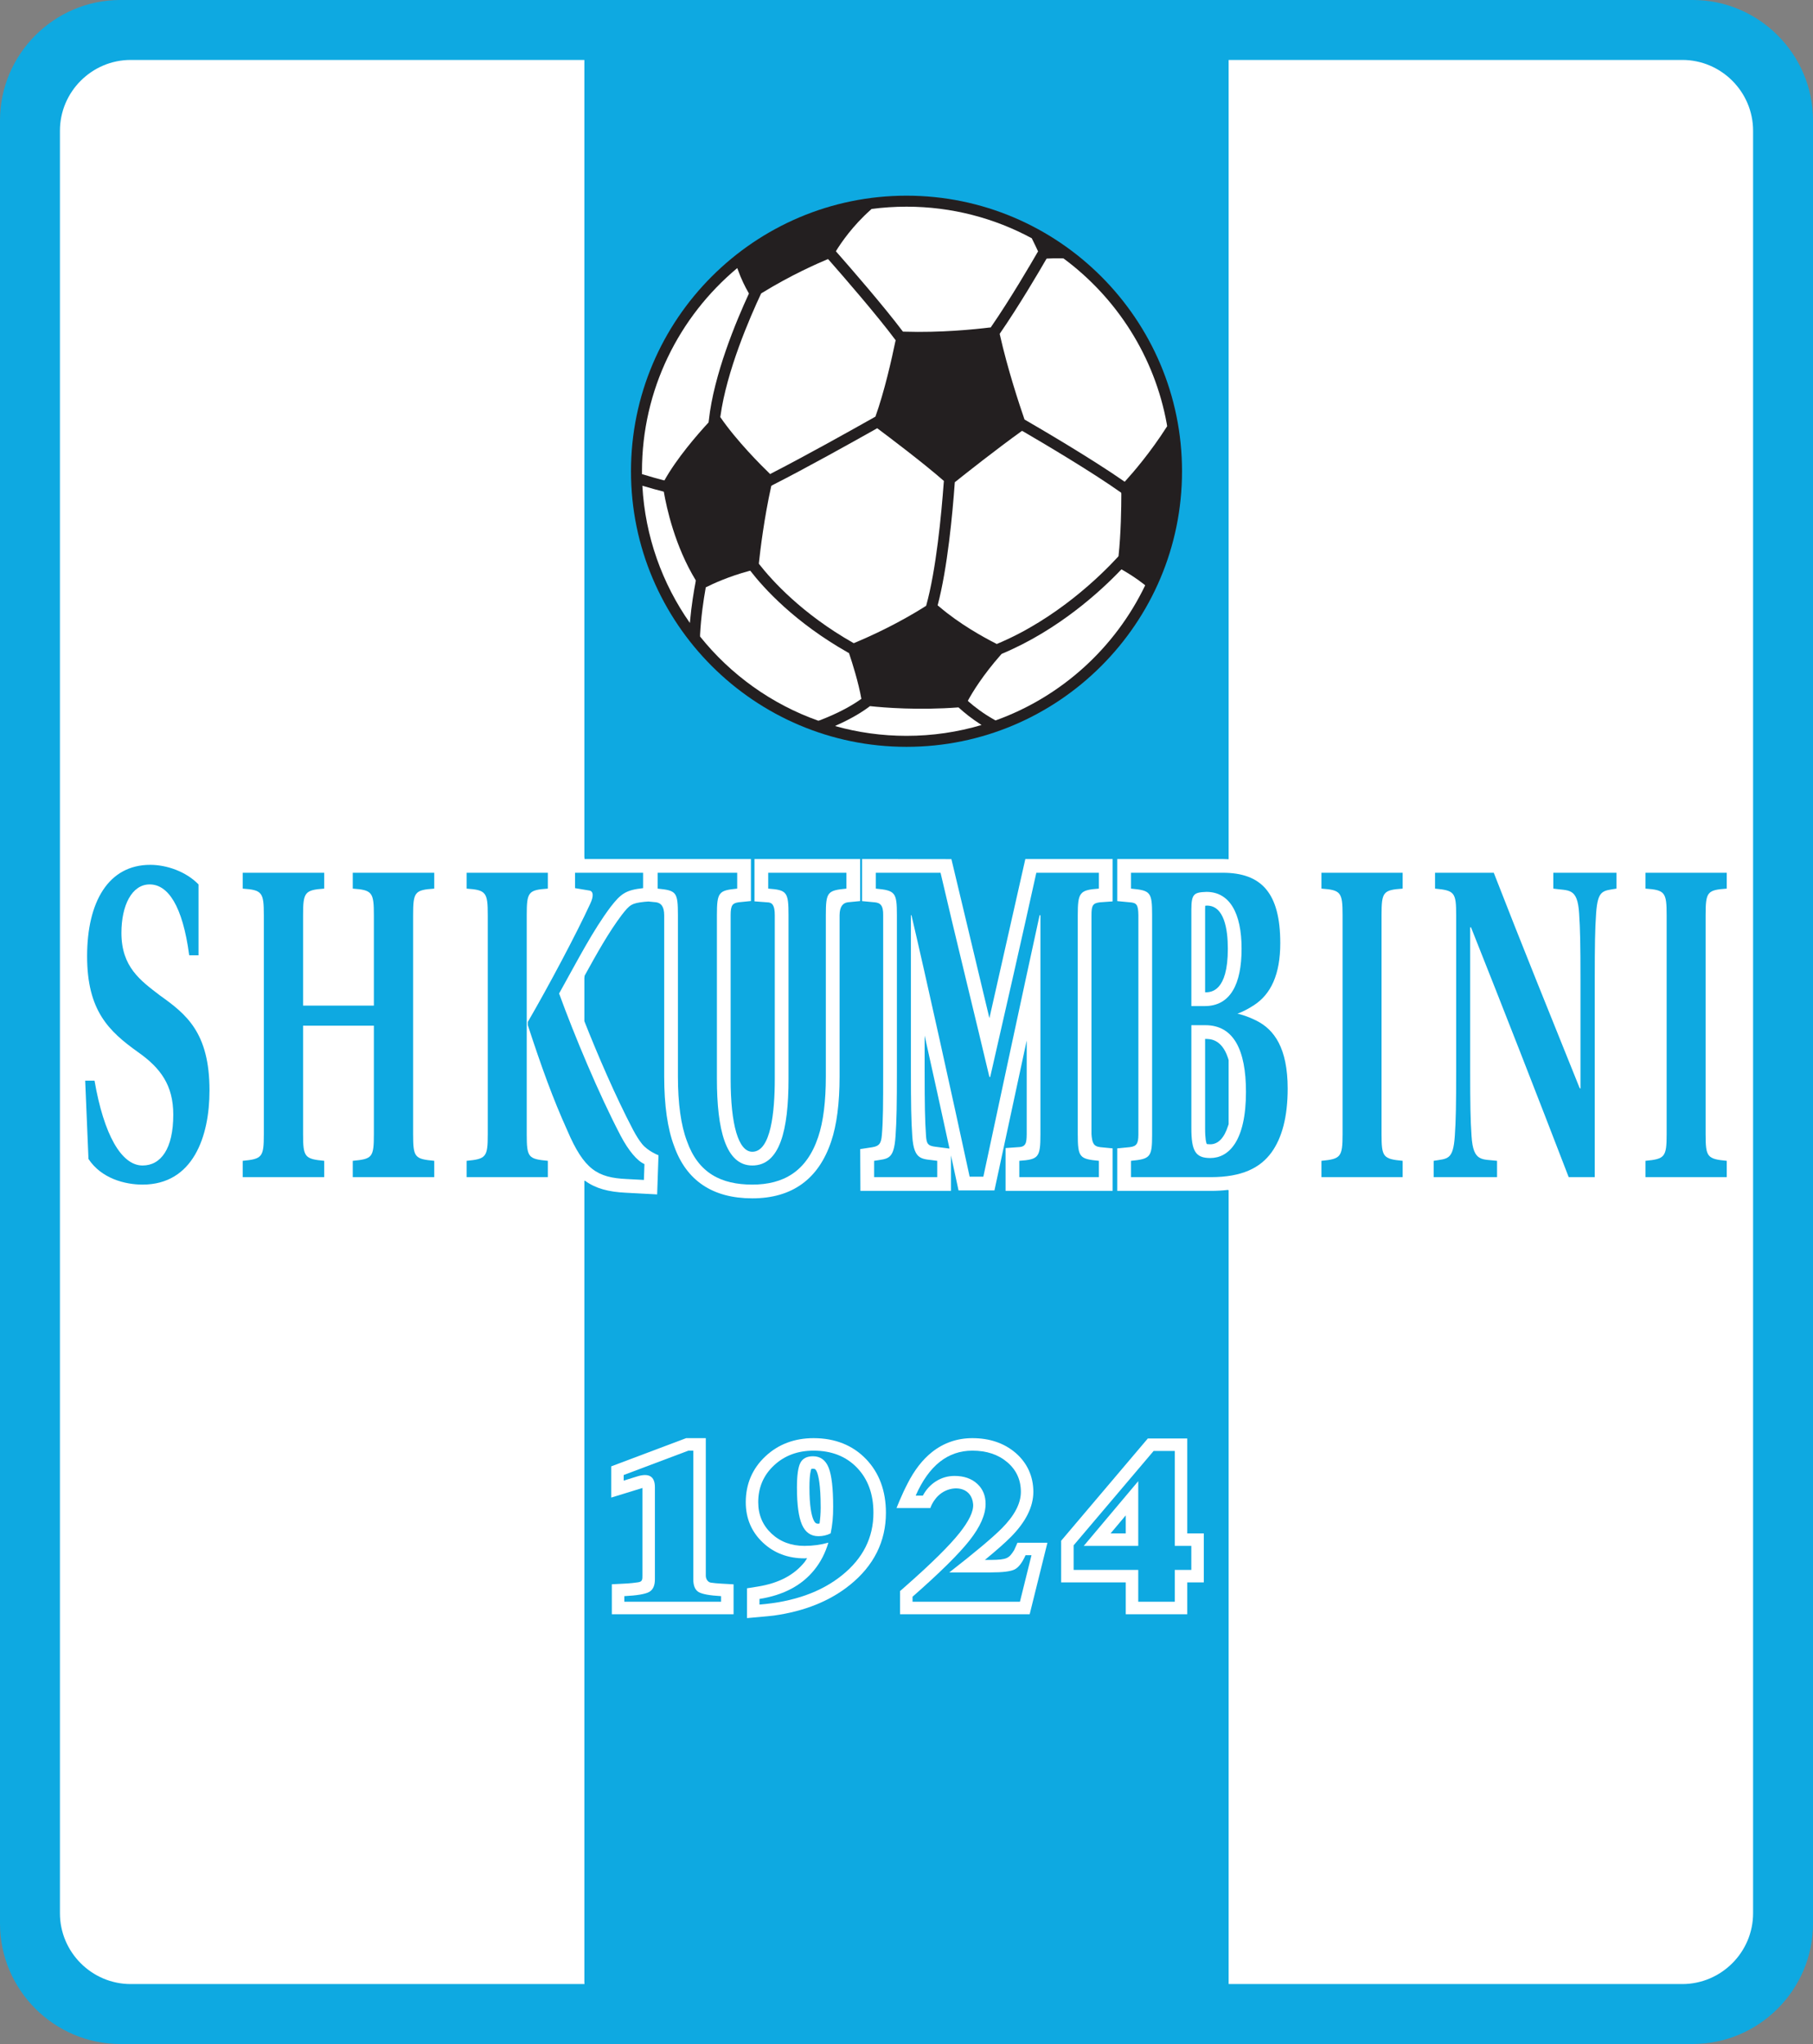
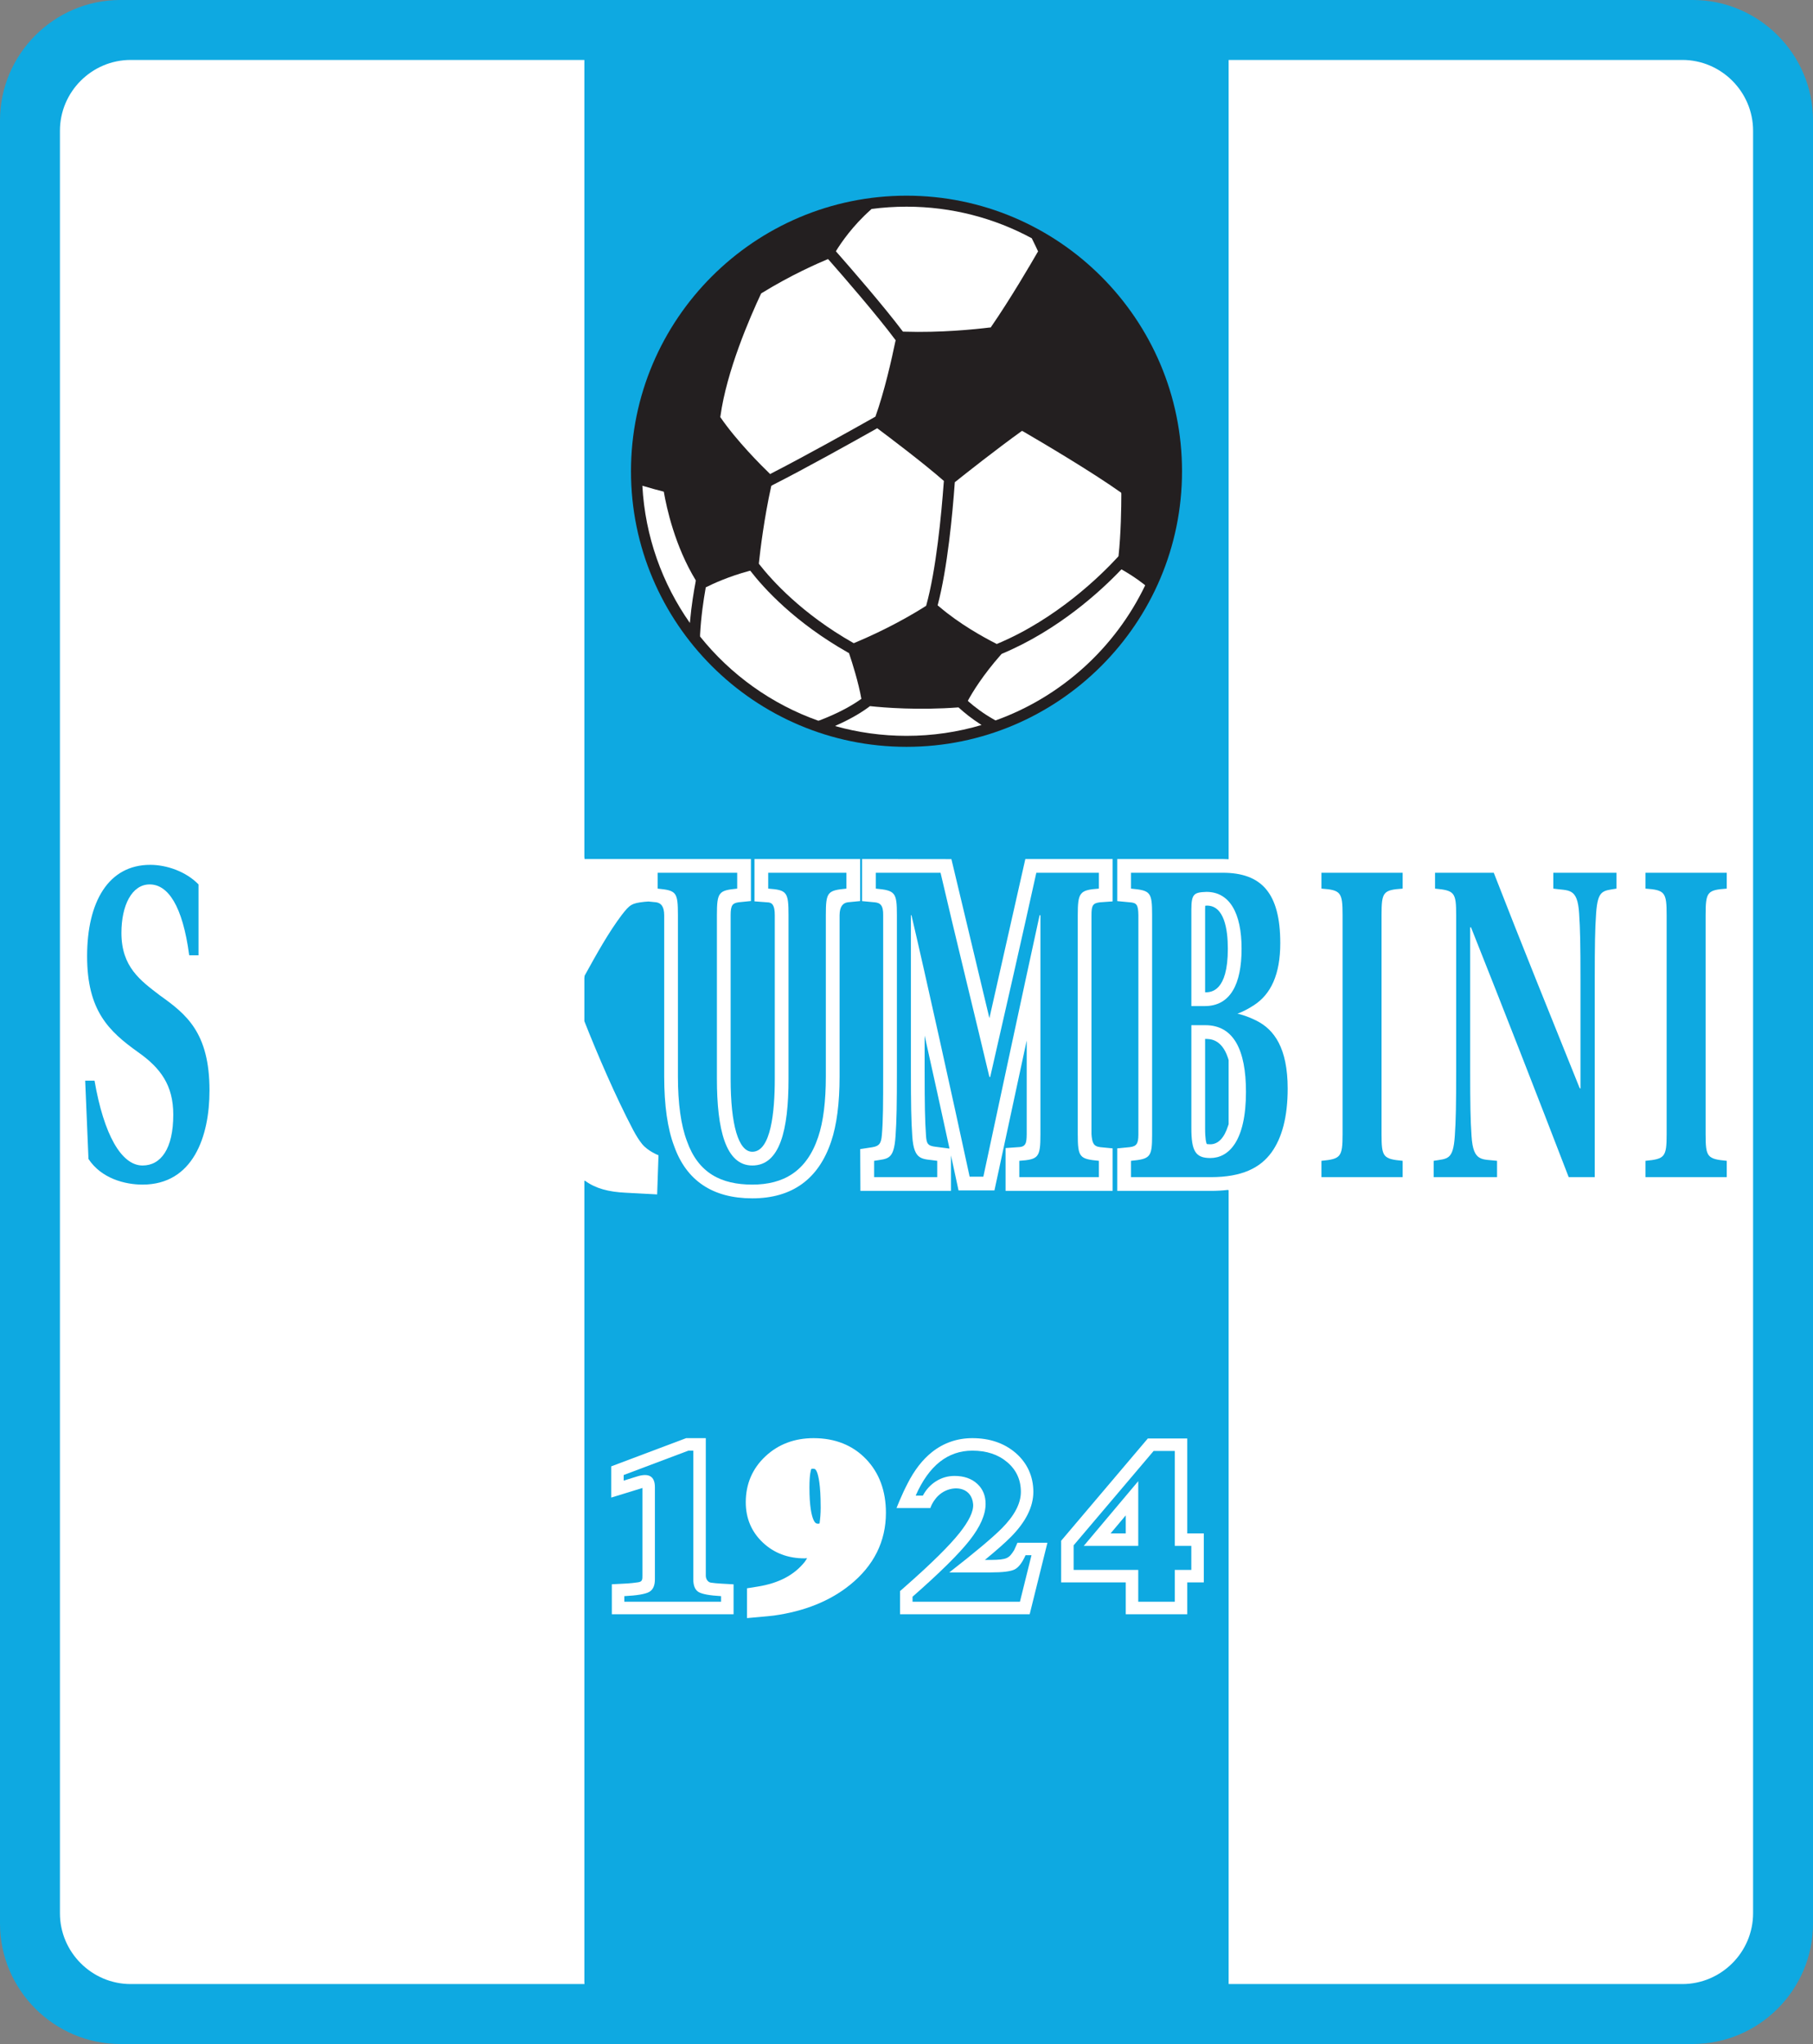
<svg xmlns="http://www.w3.org/2000/svg" width="542.68pt" height="611.71pt" viewBox="0 0 542.68 611.71" version="1.1">
  <rect x="0" y="0" width="542.68" height="611.71" fill="#808080" stroke="none" />
  <defs>
    <clipPath id="clip1">
      <path d="M 0 0 L 542.68 0 L 542.68 611.711 L 0 611.711 Z M 0 0 " />
    </clipPath>
  </defs>
  <g id="surface1">
    <g clip-path="url(#clip1)" clip-rule="nonzero">
      <path style=" stroke:none;fill-rule:nonzero;fill:rgb(5.499%,66.299%,88.199%);fill-opacity:1;" d="M 36.02 -0.004 C 16.211 -0.004 0 16.207 0 36.016 L 0 575.688 C 0 595.5 16.211 611.711 36.02 611.711 L 506.664 611.711 C 526.473 611.711 542.684 595.5 542.684 575.688 L 542.684 36.016 C 542.684 16.207 526.473 -0.004 506.664 -0.004 L 36.02 -0.004 " />
    </g>
    <path style=" stroke:none;fill-rule:nonzero;fill:rgb(100%,100%,100%);fill-opacity:1;" d="M 264.359 273.887 L 264.359 320.34 C 264.359 330.766 264.336 335.48 263.961 339.719 C 263.742 342.176 263.234 342.98 261.121 343.328 L 257.484 343.891 L 257.543 356.395 L 284.656 356.395 C 284.656 356.395 284.656 346.586 284.656 345.789 C 285.199 348.289 286.918 356.258 286.918 356.258 L 297.664 356.258 C 297.664 356.258 302.859 332.117 307.32 311.395 C 307.32 325.133 307.32 339.453 307.32 339.453 C 307.285 341.988 307.125 343.246 304.809 343.305 L 300.996 343.582 L 300.996 356.395 L 333.039 356.395 L 333.039 343.672 L 329.324 343.309 C 327.258 343.074 326.906 341.926 326.711 339.453 L 326.711 273.887 C 326.703 271.008 327.094 270.293 329.223 270.035 L 333.039 269.762 L 333.039 257.082 L 306.91 257.082 C 306.91 257.082 300.137 287.074 296.156 304.699 C 295.43 301.664 294.43 297.5 294.43 297.5 L 284.781 257.109 L 258.035 257.082 L 258.035 269.676 L 261.754 270.027 C 263.492 270.168 264.414 270.941 264.359 273.887 M 277.172 339.746 C 276.867 335.469 276.77 330.762 276.77 320.34 C 276.77 320.34 276.77 313.547 276.77 309.918 C 279.297 321.273 281.926 333.223 284.211 343.734 C 283.73 343.672 281.422 343.371 280.129 343.203 C 277.699 342.926 277.32 342.301 277.172 339.746 " />
    <path style=" stroke:none;fill-rule:nonzero;fill:rgb(100%,100%,100%);fill-opacity:1;" d="M 190.949 473.543 C 190.078 473.688 188.734 473.844 186.688 473.945 L 183.137 474.125 L 183.137 483.098 L 219.578 483.098 L 219.578 474.145 L 216.051 473.945 C 214.684 473.871 213.672 473.766 212.926 473.656 C 211.977 473.609 211.262 472.645 211.262 471.555 L 211.262 430.398 L 205.371 430.398 L 182.949 438.84 L 182.949 448.184 C 182.949 448.184 192.117 445.348 192.293 445.309 C 192.293 445.68 192.293 466.336 192.293 471.496 C 192.293 472.652 192.316 473.383 190.949 473.543 " />
    <path style=" stroke:none;fill-rule:nonzero;fill:rgb(100%,100%,100%);fill-opacity:1;" d="M 229.137 435.812 C 225.215 439.469 223.227 444.102 223.227 449.574 C 223.227 454.383 224.945 458.441 228.336 461.641 C 231.664 464.781 235.855 466.371 240.793 466.371 C 241.062 466.371 241.32 466.328 241.59 466.32 C 241.344 466.676 241.145 467.086 240.879 467.418 C 237.691 471.402 233.078 473.816 226.746 474.828 L 223.598 475.332 L 223.598 484.25 C 223.598 484.25 230.324 483.676 231.629 483.492 C 240.781 482.219 248.426 479.148 254.387 474.34 C 261.543 468.594 265.18 461.32 265.18 452.738 C 265.18 446.176 263.176 440.766 259.223 436.652 C 255.23 432.504 249.949 430.398 243.523 430.398 C 237.828 430.398 232.984 432.219 229.137 435.812 M 243.344 439.555 C 243.824 439.555 244.141 439.555 244.559 440.602 C 244.965 441.617 245.648 444.316 245.648 450.93 C 245.648 451.043 245.652 451.156 245.652 451.27 C 245.652 452.93 245.516 454.457 245.32 455.922 C 245.195 455.934 245.098 456 244.969 456 C 244.477 456 244.012 456 243.48 454.797 C 242.938 453.555 242.285 450.875 242.285 445.176 C 242.285 441.105 242.742 439.855 242.855 439.598 C 242.941 439.578 243.078 439.555 243.344 439.555 " />
    <path style=" stroke:none;fill-rule:nonzero;fill:rgb(100%,100%,100%);fill-opacity:1;" d="M 296.578 466.84 C 296.578 466.84 295.234 466.84 294.801 466.84 C 298.195 464.039 300.816 461.742 302.504 460.039 C 307.02 455.512 309.309 450.945 309.309 446.477 C 309.309 441.805 307.449 437.75 303.93 434.754 C 300.531 431.863 296.203 430.398 291.07 430.398 C 286.535 430.398 282.465 431.801 278.977 434.562 C 276.152 436.801 273.691 439.969 271.648 444 C 269.848 447.449 268.352 451.328 268.352 451.328 L 278.473 451.328 C 278.473 451.328 279.566 447.73 283.023 446.141 C 286.48 444.551 290.844 445.512 291.277 450.078 C 291.496 452.367 289.898 455.352 287.289 458.672 C 284.23 462.551 278.645 468.059 270.684 475.043 L 269.414 476.156 L 269.414 483.098 L 308.211 483.098 L 313.52 461.699 L 304.551 461.699 L 303.562 463.914 C 302.012 466.359 301.445 466.797 296.578 466.84 " />
    <path style=" stroke:none;fill-rule:nonzero;fill:rgb(100%,100%,100%);fill-opacity:1;" d="M 343.574 430.492 L 317.629 461.105 L 317.629 473.566 C 317.629 473.566 332.105 473.566 336.969 473.566 C 336.969 476.328 336.969 483.098 336.969 483.098 L 355.379 483.098 C 355.379 483.098 355.379 476.328 355.379 473.566 C 355.828 473.566 360.328 473.566 360.328 473.566 L 360.328 458.898 C 360.328 458.898 355.828 458.898 355.379 458.898 C 355.379 453.262 355.379 430.492 355.379 430.492 L 343.574 430.492 M 336.969 453.508 C 336.969 456.195 336.969 457.219 336.969 458.898 C 335.367 458.898 334.699 458.898 332.43 458.898 C 334.391 456.57 334.781 456.105 336.969 453.508 " />
    <path style=" stroke:none;fill-rule:nonzero;fill:rgb(100%,100%,100%);fill-opacity:1;" d="M 340.75 273.887 L 340.75 339.59 C 340.734 342.238 340.227 343.074 338.145 343.309 L 334.426 343.668 L 334.426 356.395 L 362.438 356.395 C 364.227 356.395 365.922 356.301 367.523 356.109 L 367.766 356.191 L 367.766 593.305 L 367.77 593.77 L 503.555 593.77 C 515.211 593.77 524.746 584.234 524.746 572.582 L 524.746 39.125 C 524.746 27.473 515.211 17.938 503.555 17.938 L 367.77 17.938 L 367.766 18.242 L 367.766 257.148 L 365.973 257.082 L 334.426 257.082 L 334.426 269.676 L 338.145 270.027 C 340.238 270.168 340.703 270.758 340.75 273.887 " />
    <path style=" stroke:none;fill-rule:nonzero;fill:rgb(100%,100%,100%);fill-opacity:1;" d="M 174.977 257.082 L 174.914 256.465 L 174.914 17.938 L 39.129 17.938 C 27.477 17.938 17.941 27.473 17.941 39.125 L 17.941 572.582 C 17.941 584.234 27.477 593.77 39.129 593.77 L 174.961 593.77 L 174.914 593.305 L 174.914 353.324 L 175.199 353.426 C 178.352 355.699 182.16 356.699 187.281 356.949 L 196.703 357.449 L 197.105 345.738 C 197.105 345.738 193.977 344.543 192.207 342.383 C 191.387 341.379 190.469 339.961 189.469 338.078 C 184.254 328.125 178.949 315.824 174.914 305.609 L 174.914 292.719 L 174.992 292 C 178.82 285.047 182.223 278.992 186.09 273.844 C 188.512 270.73 189.055 270.305 192.934 269.883 L 194.102 269.797 L 196.438 270.027 C 197.965 270.293 198.789 271.379 198.812 273.887 L 198.812 322.152 C 198.812 330.801 199.816 337.816 201.793 343.008 C 205.461 353.344 213.34 358.629 225.184 358.629 C 237.074 358.629 245.02 352.898 248.797 341.594 C 250.461 336.684 251.309 330.137 251.309 322.152 L 251.309 273.887 C 251.332 271.254 252.344 270.23 253.762 270.027 L 257.469 269.664 L 257.469 257.082 L 225.84 257.082 L 225.84 269.75 L 229.641 270.035 C 231.164 270.043 231.918 270.941 231.914 273.887 L 231.914 322.852 C 231.914 332.812 230.746 344.688 225.184 344.688 C 221.062 344.688 218.699 336.727 218.699 322.852 L 218.699 273.887 C 218.691 270.82 219.328 270.293 221.078 270.027 L 224.777 269.652 L 224.777 257.082 L 174.977 257.082 " />
    <path style=" stroke:none;fill-rule:nonzero;fill:rgb(13.699%,12.199%,12.5%);fill-opacity:1;" d="M 188.871 141.035 C 188.871 186.512 225.867 223.508 271.344 223.508 C 316.816 223.508 353.812 186.512 353.812 141.035 C 353.812 95.559 316.816 58.562 271.344 58.562 C 225.867 58.562 188.871 95.559 188.871 141.035 " />
-     <path style=" stroke:none;fill-rule:nonzero;fill:rgb(100%,100%,100%);fill-opacity:1;" d="M 349.359 127.562 C 344.387 135.383 339.125 141.461 336.824 143.988 L 336.645 144.168 C 326.766 137.273 311.383 128.281 306.848 125.656 L 306.66 125.539 C 305.098 121.016 301.605 110.477 299.273 100.098 L 299.23 99.906 C 304.996 91.559 311.051 81.234 313.133 77.629 L 313.297 77.387 C 314.383 77.332 315.98 77.285 317.969 77.324 L 318.348 77.348 C 334.262 89.125 345.625 106.719 349.27 126.957 L 349.359 127.562 " />
    <path style=" stroke:none;fill-rule:nonzero;fill:rgb(100%,100%,100%);fill-opacity:1;" d="M 297.594 215.383 C 294.324 213.547 291.742 211.566 289.863 209.91 L 289.711 209.703 C 291.102 207.141 294.152 202.117 299.586 195.945 L 299.84 195.68 C 316.828 188.57 329.5 176.852 335.434 170.637 L 335.699 170.398 C 337.195 171.242 339.777 172.793 342.414 174.848 L 342.781 175.176 C 333.805 193.879 317.699 208.535 298.004 215.602 L 297.594 215.383 " />
    <path style=" stroke:none;fill-rule:nonzero;fill:rgb(100%,100%,100%);fill-opacity:1;" d="M 209.551 189.98 C 209.828 184.602 210.598 179.484 211.184 176.203 L 211.242 175.785 C 213.336 174.727 218.035 172.543 224.203 170.879 L 224.566 170.789 C 228.625 176.035 237.879 186.277 253.883 195.324 L 254.125 195.441 C 255.133 198.43 256.934 204.125 257.836 209.141 L 257.508 209.363 C 255.129 211.047 251.223 213.34 245.266 215.609 L 244.926 215.688 C 230.906 210.715 218.695 201.895 209.559 190.508 L 209.551 189.98 " />
    <path style=" stroke:none;fill-rule:nonzero;fill:rgb(100%,100%,100%);fill-opacity:1;" d="M 198.254 147.023 C 196.977 146.703 194.965 146.176 192.648 145.473 L 192.277 145.367 C 193.102 160.594 198.246 174.684 206.504 186.441 L 206.539 185.965 C 206.977 181.098 207.703 176.816 208.191 174.27 L 208.273 173.699 C 202.023 163.453 199.523 152 198.691 147.148 L 198.254 147.023 " />
    <path style=" stroke:none;fill-rule:nonzero;fill:rgb(100%,100%,100%);fill-opacity:1;" d="M 270.688 99.258 C 281.535 99.605 291.691 98.574 296.242 98.016 L 296.543 98.008 C 302.461 89.438 308.703 78.727 310.508 75.594 L 310.723 75.242 C 310.293 74.293 309.734 73.105 309.074 71.793 L 308.836 71.305 C 297.672 65.277 284.898 61.852 271.344 61.852 C 267.797 61.852 264.309 62.086 260.883 62.539 L 260.566 62.836 C 255.246 67.566 251.805 72.578 250.207 75.184 L 250.457 75.492 C 254.703 80.312 264.445 91.512 270.266 99.238 L 270.688 99.258 " />
    <path style=" stroke:none;fill-rule:nonzero;fill:rgb(100%,100%,100%);fill-opacity:1;" d="M 267.98 102.301 C 266.957 107.254 264.754 117.121 262.039 124.684 L 261.613 124.926 C 254.68 128.84 241.027 136.469 230.996 141.613 L 230.531 141.883 C 227.934 139.375 220.539 132.012 215.598 124.816 L 215.645 124.555 C 217.5 111.027 224.438 95.043 227.82 87.84 L 228.066 87.672 C 236.777 82.305 244.781 78.805 247.844 77.531 L 248.074 77.766 C 252.453 82.746 262.52 94.336 268.102 101.836 L 267.98 102.301 " />
-     <path style=" stroke:none;fill-rule:nonzero;fill:rgb(100%,100%,100%);fill-opacity:1;" d="M 223.945 87.418 C 223.07 85.906 221.887 83.586 220.812 80.578 L 220.684 80.223 C 203.262 94.762 192.16 116.625 192.16 141.035 C 192.16 141.328 192.16 141.617 192.164 141.91 L 192.617 142.02 C 194.957 142.754 197.066 143.324 198.504 143.691 L 198.879 143.773 C 202.57 137.168 208.609 130.199 212.086 126.426 L 212.176 125.777 C 213.645 112.129 220.379 96.047 224.176 87.844 L 223.945 87.418 " />
    <path style=" stroke:none;fill-rule:nonzero;fill:rgb(100%,100%,100%);fill-opacity:1;" d="M 281.188 181.59 C 287.145 186.695 294.23 190.629 298.188 192.637 L 298.344 192.734 C 316.359 185.238 329.684 172.035 334.562 166.727 L 334.805 166.43 C 335.531 159.707 335.641 151.824 335.645 147.844 L 335.602 147.453 C 326.523 141.016 311.887 132.391 306.242 129.105 L 305.898 128.953 C 298.121 134.547 289.27 141.547 285.801 144.316 L 285.773 144.664 C 285.121 153.75 283.621 169.957 280.664 181.16 L 281.188 181.59 " />
    <path style=" stroke:none;fill-rule:nonzero;fill:rgb(100%,100%,100%);fill-opacity:1;" d="M 276.91 181.492 C 273.262 183.805 265.68 188.281 255.562 192.484 L 255.355 192.379 C 240.012 183.664 231.016 173.676 227.152 168.723 L 227.164 168.441 C 227.57 164.633 228.711 155.137 230.867 145.41 L 231.254 145.172 C 241.039 140.211 254.828 132.523 262.32 128.305 L 262.57 128.156 C 266.305 130.949 276.418 138.578 282.531 143.934 L 282.48 144.48 C 281.801 153.754 280.238 170.492 277.223 181.289 L 276.91 181.492 " />
    <path style=" stroke:none;fill-rule:nonzero;fill:rgb(100%,100%,100%);fill-opacity:1;" d="M 250.254 217.121 C 254.992 215.023 258.18 213 260.203 211.477 L 260.406 211.324 C 264.75 211.789 274.887 212.598 286.906 211.703 L 287.129 211.895 C 288.711 213.34 290.801 215.035 293.418 216.715 L 293.809 216.973 C 286.684 219.086 279.145 220.219 271.344 220.219 C 263.941 220.219 256.773 219.199 249.973 217.289 L 250.254 217.121 " />
    <path style=" stroke:none;fill-rule:nonzero;fill:rgb(5.499%,66.299%,88.199%);fill-opacity:1;" d="M 196.031 472.652 L 196.031 445.09 C 196.031 443.445 195.578 442.359 194.676 441.82 C 193.77 441.289 192.414 441.309 190.605 441.887 L 186.688 443.105 L 186.688 441.426 L 206.055 434.137 L 207.523 434.137 L 207.523 472.645 C 207.523 474.547 208.051 475.816 209.105 476.445 C 210.156 477.074 212.402 477.484 215.84 477.68 L 215.84 479.359 L 186.875 479.359 L 186.875 477.68 C 190.668 477.488 193.141 477.07 194.297 476.43 C 195.453 475.793 196.031 474.531 196.031 472.652 " />
-     <path style=" stroke:none;fill-rule:nonzero;fill:rgb(5.499%,66.299%,88.199%);fill-opacity:1;" d="M 227.336 480.199 L 227.336 478.52 C 234.559 477.367 240.039 474.453 243.777 469.777 C 245.633 467.492 247.027 464.789 247.953 461.672 C 245.695 462.312 243.305 462.637 240.793 462.637 C 236.824 462.637 233.523 461.398 230.898 458.922 C 228.273 456.445 226.961 453.328 226.961 449.574 C 226.961 445.16 228.535 441.48 231.684 438.547 C 234.836 435.605 238.781 434.137 243.523 434.137 C 248.918 434.137 253.254 435.84 256.527 439.246 C 259.801 442.648 261.441 447.148 261.441 452.738 C 261.441 460.168 258.305 466.402 252.039 471.43 C 245.797 476.465 237.562 479.387 227.336 480.199 M 243.344 435.816 C 241.508 435.816 240.246 436.477 239.566 437.797 C 238.887 439.113 238.547 441.574 238.547 445.176 C 238.547 450.297 239.051 454.004 240.059 456.301 C 241.066 458.594 242.703 459.738 244.969 459.738 C 246.277 459.738 247.5 459.461 248.633 458.902 C 249.16 456.48 249.41 453.824 249.387 450.93 C 249.387 445.379 248.934 441.473 248.027 439.211 C 247.121 436.949 245.559 435.816 243.344 435.816 " />
    <path style=" stroke:none;fill-rule:nonzero;fill:rgb(5.499%,66.299%,88.199%);fill-opacity:1;" d="M 305.574 446.477 C 305.574 449.938 303.664 453.582 299.852 457.406 C 297.113 460.16 291.883 464.551 284.152 470.578 L 296.578 470.578 C 300.133 470.578 302.5 470.285 303.684 469.699 C 304.867 469.117 305.965 467.695 306.973 465.438 L 308.75 465.438 L 305.293 479.359 L 273.148 479.359 L 273.148 477.852 C 281.316 470.688 287.008 465.066 290.227 460.98 C 293.418 456.918 295.016 453.285 295.016 450.078 C 295.016 447.574 294.164 445.555 292.465 444.016 C 290.762 442.477 288.516 441.703 285.719 441.703 C 283.727 441.703 281.895 442.227 280.219 443.273 C 278.543 444.32 277.215 445.758 276.234 447.594 L 274.086 447.594 C 276.066 443.098 278.473 439.73 281.297 437.492 C 284.121 435.258 287.379 434.137 291.07 434.137 C 295.312 434.137 298.793 435.293 301.504 437.598 C 304.215 439.906 305.574 442.867 305.574 446.477 " />
    <path style=" stroke:none;fill-rule:nonzero;fill:rgb(5.499%,66.299%,88.199%);fill-opacity:1;" d="M 321.367 469.828 L 321.367 462.473 L 345.309 434.23 L 351.641 434.23 L 351.641 462.637 L 356.59 462.637 L 356.59 469.828 L 351.641 469.828 L 351.641 479.359 L 340.707 479.359 L 340.707 469.828 L 321.367 469.828 M 340.707 462.637 L 340.707 443.266 L 324.508 462.508 L 324.395 462.637 L 340.707 462.637 " />
    <path style=" stroke:none;fill-rule:nonzero;fill:rgb(5.499%,66.299%,88.199%);fill-opacity:1;" d="M 361.281 271.02 C 366.414 271.023 367.527 278.043 367.527 283.93 C 367.527 296.801 362.492 296.973 360.719 296.977 C 360.719 290.926 360.719 272.215 360.719 272.215 C 360.719 271.723 360.73 271.363 360.746 271.066 C 360.988 271.047 361.281 271.02 361.281 271.02 " />
    <path style=" stroke:none;fill-rule:nonzero;fill:rgb(5.499%,66.299%,88.199%);fill-opacity:1;" d="M 367.512 316.449 C 365.613 310.922 362.199 310.922 360.797 310.922 C 360.797 310.922 360.723 310.922 360.719 310.922 C 360.719 317.098 360.719 337.641 360.719 337.641 C 360.719 341.039 361.062 342.062 361.207 342.359 C 361.336 342.395 361.598 342.453 362.273 342.453 C 364.641 342.453 366.453 340.516 367.57 337 L 367.766 336.445 L 367.766 317.258 L 367.512 316.449 " />
    <path style=" stroke:none;fill-rule:nonzero;fill:rgb(5.499%,66.299%,88.199%);fill-opacity:1;" d="M 56.633 285.887 C 54.66 270.957 50.227 264.68 44.805 264.68 C 39.465 264.68 36.344 270.957 36.344 279.188 C 36.344 289.371 42.012 293.418 47.844 297.883 C 55.645 303.461 62.711 308.902 62.711 326.34 C 62.711 340.148 57.781 354.516 42.668 354.516 C 37.41 354.516 30.348 352.703 26.484 346.844 L 25.5 323.41 L 28.293 323.41 C 31.086 339.59 36.344 348.801 42.668 348.801 C 48.172 348.801 51.867 343.777 51.867 333.594 C 51.867 324.805 48.09 319.645 41.352 314.898 C 32.562 308.621 26.074 302.484 26.074 286.164 C 26.074 269.844 32.48 258.82 44.969 258.82 C 49.812 258.82 55.645 260.773 59.422 264.68 L 59.422 285.887 L 56.633 285.887 " />
-     <path style=" stroke:none;fill-rule:nonzero;fill:rgb(5.499%,66.299%,88.199%);fill-opacity:1;" d="M 90.719 306.949 L 90.719 339.453 C 90.719 346.289 91.211 346.844 97.043 347.402 L 97.043 352.285 L 72.648 352.285 L 72.648 347.402 C 78.48 346.844 78.973 346.289 78.973 339.453 L 78.973 273.887 C 78.973 267.055 78.48 266.355 72.648 265.938 L 72.648 261.191 L 97.043 261.191 L 97.043 265.938 C 91.211 266.355 90.719 267.055 90.719 273.887 L 90.719 300.949 L 111.91 300.949 L 111.91 273.887 C 111.91 267.055 111.418 266.355 105.59 265.938 L 105.59 261.191 L 129.984 261.191 L 129.984 265.938 C 124.152 266.355 123.656 266.914 123.656 273.887 L 123.656 339.453 C 123.656 346.426 124.152 346.844 129.984 347.402 L 129.984 352.285 L 105.59 352.285 L 105.59 347.402 C 111.418 346.844 111.91 346.426 111.91 339.453 L 111.91 306.949 L 90.719 306.949 " />
-     <path style=" stroke:none;fill-rule:nonzero;fill:rgb(5.499%,66.299%,88.199%);fill-opacity:1;" d="M 146 273.887 C 146 267.055 145.508 266.355 139.676 265.938 L 139.676 261.191 L 163.988 261.191 L 163.988 265.938 C 158.156 266.355 157.664 266.914 157.664 273.887 L 157.664 339.453 C 157.664 346.426 158.156 346.844 163.988 347.402 L 163.988 352.285 L 139.676 352.285 L 139.676 347.402 C 145.508 346.844 146 346.289 146 339.453 L 146 273.887 M 176.309 266.496 L 172.121 265.797 L 172.121 261.191 L 192.492 261.191 L 192.492 265.797 C 187.316 266.355 185.84 267.473 182.797 271.379 C 177.461 278.492 173.188 286.859 167.355 297.324 C 171.875 309.738 179.184 327.316 185.84 340.008 C 188.137 344.336 190.684 347.402 192.902 348.379 L 192.738 353.121 L 187.48 352.844 C 178.855 352.426 174.832 350.055 169.82 338.336 C 165.465 328.711 162.098 319.363 157.992 306.809 L 157.992 305.832 C 164.152 295.23 172.531 279.469 176.637 270.539 C 177.789 268.168 177.625 266.633 176.309 266.496 " />
    <path style=" stroke:none;fill-rule:nonzero;fill:rgb(5.499%,66.299%,88.199%);fill-opacity:1;" d="M 253.359 261.191 L 253.359 265.938 C 247.691 266.496 247.195 266.914 247.195 273.887 L 247.195 322.152 C 247.195 329.547 246.457 335.684 244.898 340.289 C 241.449 350.613 234.465 354.516 225.184 354.516 C 215.82 354.516 209.004 351.031 205.637 341.543 C 203.828 336.801 202.922 330.246 202.922 322.152 L 202.922 273.887 C 202.922 266.914 202.43 266.496 196.848 265.938 L 196.848 261.191 L 220.664 261.191 L 220.664 265.938 C 215.164 266.496 214.59 266.914 214.59 273.887 L 214.59 322.852 C 214.59 338.059 217.215 348.801 225.184 348.801 C 233.398 348.801 236.027 338.336 236.027 322.852 L 236.027 273.887 C 236.027 266.914 235.531 266.355 229.949 265.938 L 229.949 261.191 L 253.359 261.191 " />
    <path style=" stroke:none;fill-rule:nonzero;fill:rgb(5.499%,66.299%,88.199%);fill-opacity:1;" d="M 261.652 352.285 L 261.652 347.402 C 265.762 346.707 267.566 347.262 268.059 340.008 C 268.387 335.406 268.469 330.387 268.469 320.34 L 268.469 273.887 C 268.469 267.055 267.977 266.496 262.145 265.938 L 262.145 261.191 L 281.531 261.191 C 285.637 278.91 292.703 307.645 296.152 322.293 L 296.398 322.293 C 300.836 302.902 306.008 280.164 310.199 261.191 L 328.926 261.191 L 328.926 265.938 C 323.176 266.355 322.602 267.055 322.602 273.887 L 322.602 339.453 C 322.602 346.426 323.176 346.844 328.926 347.402 L 328.926 352.285 L 305.105 352.285 L 305.105 347.402 C 310.855 346.984 311.43 346.426 311.43 339.453 L 311.43 273.887 L 311.184 273.887 C 306.664 294.535 297.383 337.918 294.344 352.145 L 290.238 352.145 C 285.309 329.27 277.016 291.742 272.824 273.887 L 272.66 273.887 L 272.66 320.34 C 272.66 330.246 272.742 335.406 273.07 340.008 C 273.562 347.684 276.191 346.707 280.547 347.402 L 280.547 352.285 L 261.652 352.285 " />
    <path style=" stroke:none;fill-rule:nonzero;fill:rgb(5.499%,66.299%,88.199%);fill-opacity:1;" d="M 376.152 305.488 C 381.367 308.121 385.438 313.613 385.438 325.781 C 385.438 334.289 383.715 340.566 380.59 344.891 C 377.223 349.496 371.805 352.285 362.438 352.285 L 338.535 352.285 L 338.535 347.402 C 344.367 346.844 344.859 346.289 344.859 339.59 L 344.859 273.887 C 344.859 266.914 344.367 266.496 338.535 265.938 L 338.535 261.191 L 365.973 261.191 C 377.551 261.191 383.219 267.191 383.219 282.258 C 383.219 291.633 380.406 297.539 375.355 300.816 C 372.379 302.746 370.387 303.367 370.387 303.367 C 370.387 303.367 372.824 303.805 376.152 305.488 M 356.605 301.09 L 360.633 301.09 C 368.27 301.09 371.641 294.535 371.641 283.93 C 371.641 273.191 368.023 266.914 361.125 266.914 C 357.43 267.055 356.605 267.473 356.605 272.215 L 356.605 301.09 M 356.605 337.641 C 356.605 344.473 357.84 346.566 362.273 346.566 C 367.777 346.566 372.953 341.543 372.953 326.758 C 372.953 314.203 369.258 306.809 360.797 306.809 L 356.605 306.809 L 356.605 337.641 " />
    <path style=" stroke:none;fill-rule:nonzero;fill:rgb(5.499%,66.299%,88.199%);fill-opacity:1;" d="M 413.531 339.453 C 413.531 346.289 414.023 346.844 419.855 347.402 L 419.855 352.285 L 395.543 352.285 L 395.543 347.402 C 401.289 346.844 401.867 346.289 401.867 339.453 L 401.867 273.887 C 401.867 267.055 401.371 266.355 395.543 265.938 L 395.543 261.191 L 419.855 261.191 L 419.855 265.938 C 414.023 266.355 413.531 266.914 413.531 273.887 L 413.531 339.453 " />
    <path style=" stroke:none;fill-rule:nonzero;fill:rgb(5.499%,66.299%,88.199%);fill-opacity:1;" d="M 469.551 352.285 C 459.941 327.316 450.246 302.484 440.309 277.516 L 440.062 277.516 L 440.062 320.34 C 440.062 330.387 440.145 335.266 440.473 340.008 C 440.965 347.82 443.594 346.844 448.109 347.402 L 448.109 352.285 L 429.137 352.285 L 429.137 347.402 C 433.242 346.707 434.969 347.262 435.461 340.008 C 435.789 335.406 435.871 330.387 435.871 320.34 L 435.871 273.887 C 435.871 267.055 435.379 266.496 429.547 265.938 L 429.547 261.191 L 447.125 261.191 C 455.258 282.117 464.129 304.02 472.836 325.641 L 473.082 325.781 L 473.082 293 C 473.082 283.094 473 278.074 472.672 273.328 C 472.18 265.52 469.551 266.633 464.949 265.938 L 464.949 261.191 L 483.844 261.191 L 483.844 265.938 C 479.816 266.633 478.258 266.215 477.762 273.328 C 477.434 277.934 477.352 282.953 477.352 293 L 477.352 352.285 L 469.551 352.285 " />
    <path style=" stroke:none;fill-rule:nonzero;fill:rgb(5.499%,66.299%,88.199%);fill-opacity:1;" d="M 510.535 339.453 C 510.535 346.289 511.031 346.844 516.863 347.402 L 516.863 352.285 L 492.547 352.285 L 492.547 347.402 C 498.297 346.844 498.871 346.289 498.871 339.453 L 498.871 273.887 C 498.871 267.055 498.379 266.355 492.547 265.938 L 492.547 261.191 L 516.863 261.191 L 516.863 265.938 C 511.031 266.355 510.535 266.914 510.535 273.887 L 510.535 339.453 " />
  </g>
</svg>